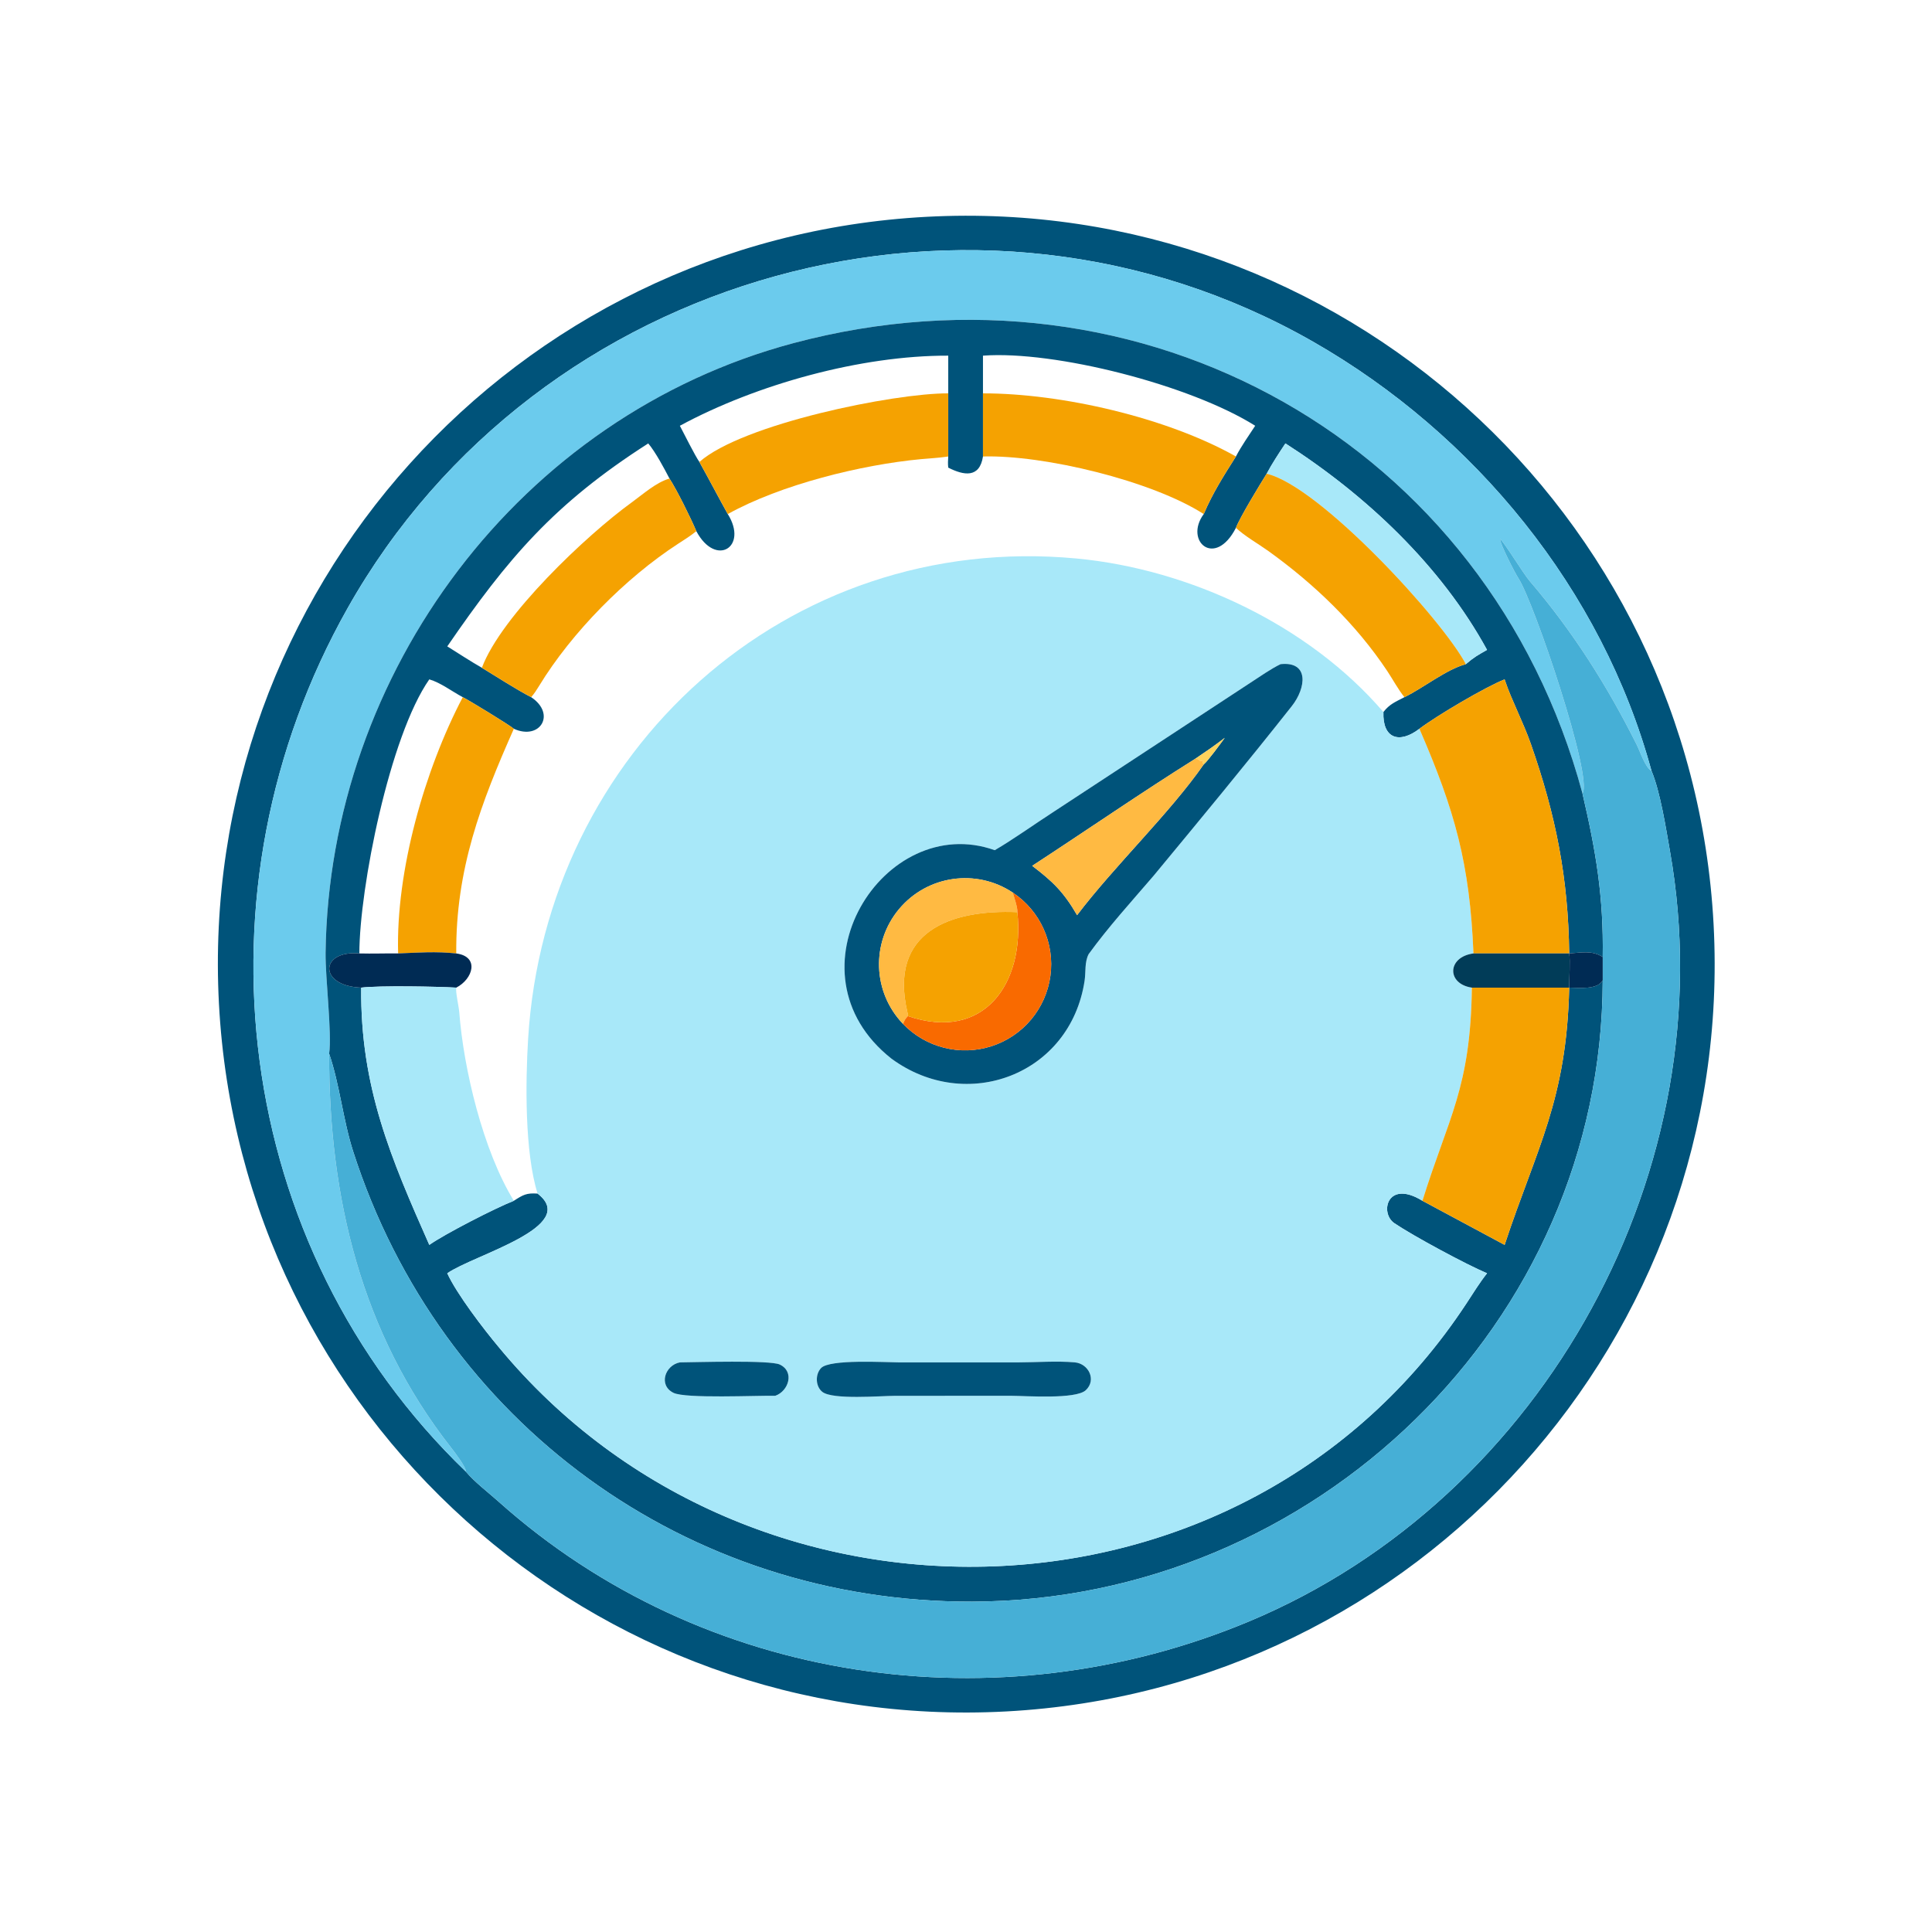
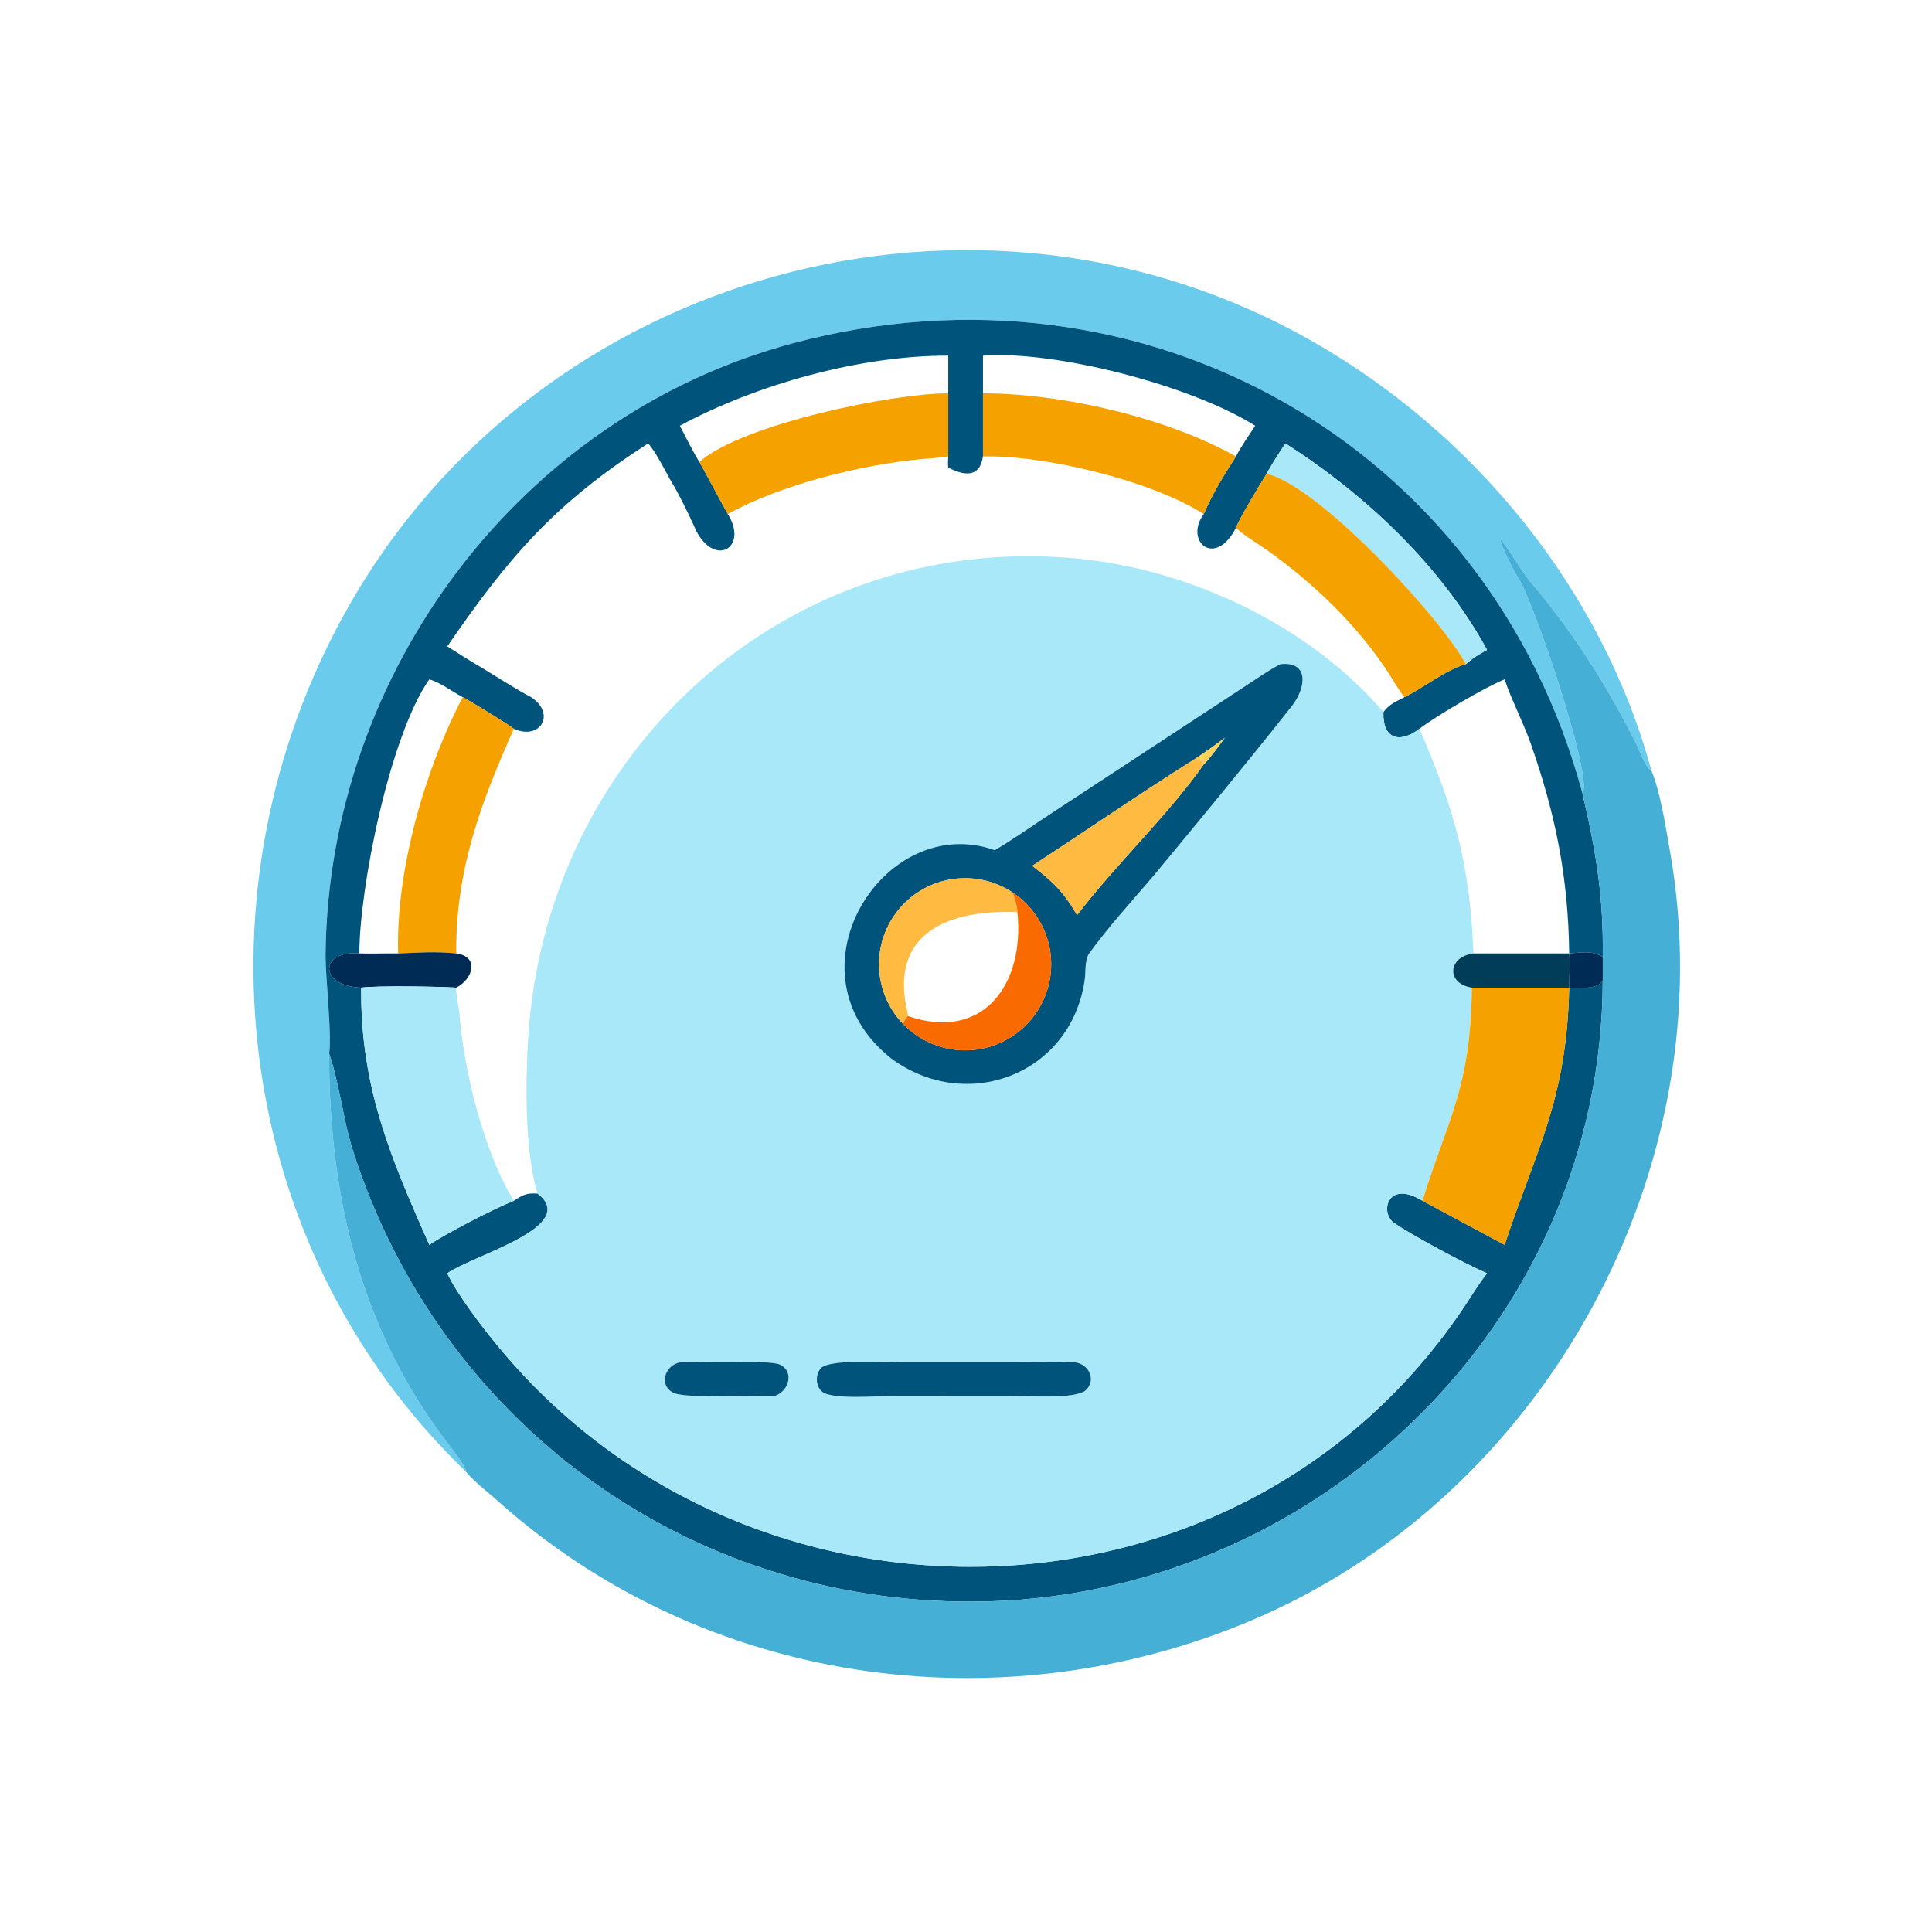
<svg xmlns="http://www.w3.org/2000/svg" width="1024" height="1024" viewBox="0 0 1024 1024">
-   <path fill="#00537A" transform="scale(2 2)" d="M266.631 453.55C157.235 459.383 63.83 375.414 58.024 266.016C52.217 156.619 136.209 63.234 245.607 57.454C354.969 51.675 448.316 135.632 454.12 244.993C459.925 354.353 375.99 447.719 266.631 453.55ZM437.66 204.28C424.618 156.245 390.762 114.994 347.933 90.527C258.702 39.551 142.57 71.728 92.115 161.18C50.079 235.707 61.546 330.327 123.457 389.998C125.778 392.771 129.401 395.506 132.159 397.978C186.411 446.407 264.349 457.556 330.972 429.712C409.604 396.849 457.311 309.37 442.573 225.64C441.524 219.677 439.987 209.744 437.66 204.28Z" />
  <path fill="#6BCBED" transform="scale(2 2)" d="M437.66 204.28C436.051 203.488 434.644 199.145 433.746 197.35C425.933 181.742 416.796 167.305 405.434 154.045C403.598 151.902 398.946 144.104 397.535 142.841C397.546 144.181 401.412 151.751 402.422 153.295C406.525 159.568 422.292 206.285 419.362 210.238C394.318 117.298 302.737 66.317 210.332 90.917C137.798 110.227 87.218 178.209 86.28 252.506C86.205 259.234 88.006 273.952 87.225 279.229C87.139 317.321 95.778 353.293 119.423 383.48C120.297 384.595 123.596 388.879 123.457 389.998C61.546 330.327 50.079 235.707 92.115 161.18C142.57 71.728 258.702 39.551 347.933 90.527C390.762 114.994 424.618 156.245 437.66 204.28Z" />
  <path fill="#00537A" transform="scale(2 2)" d="M251.295 104.244L251.295 94.252C228.157 94.182 200.487 101.849 180.169 112.832C181.162 114.723 184.226 120.844 185.346 122.422C187.909 127.014 190.338 131.686 192.87 136.233C198.355 144.99 189.676 150.415 184.532 140.759C183.027 137.211 179.428 129.923 177.421 126.822C176.006 124.1 173.724 119.806 171.791 117.51C146.849 133.479 134.604 147.895 118.532 171.3C121.385 173.08 124.828 175.341 127.703 176.967C131.631 179.355 136.779 182.692 140.76 184.759C147.452 189.212 143.143 196.286 136.174 193.136C134.952 192.085 124.329 185.609 122.64 184.759C119.676 183.167 116.759 180.91 113.77 180.038C103.257 195.076 95.259 235.33 95.231 252.672C84.741 251.771 84.294 261.295 95.724 261.733C95.461 288.122 103.646 307.034 113.77 329.909C117.94 326.976 131.277 320.139 136.174 318.22C138.636 316.634 139.513 316.111 142.471 316.315C153.796 325.051 125.504 332.551 118.532 337.432C121.007 342.865 128.131 352.18 132.133 356.954C198.894 437.87 329.738 434.908 388.583 345.478C390.325 342.831 392.119 339.902 394.082 337.432C388.65 335.149 374.62 327.605 369.521 324.162C365.561 321.488 367.581 312.441 376.957 318.22L398.74 329.909C407.281 304.08 415.177 291.587 415.854 261.733L415.854 261.733C418.476 261.775 423.402 262.339 424.736 259.776C424.616 350.751 348.2 424.196 257.604 424.45C182.083 424.661 116.692 377.099 93.584 305.119C90.897 296.75 90.016 287.343 87.225 279.229C88.006 273.952 86.205 259.234 86.28 252.506C87.218 178.209 137.798 110.227 210.332 90.917C302.737 66.317 394.318 117.298 419.362 210.238C422.924 225.524 425.002 237.65 424.736 253.62C421.978 251.804 419.125 252.452 415.854 252.672C415.598 232.667 412.337 216.12 405.681 197.111C403.714 191.492 400.569 185.504 398.88 180.463L398.74 180.038C393.647 182.049 380.774 189.642 376.155 193.136C370.824 197.214 366.356 195.753 366.619 188.694C368.263 186.569 369.814 186.01 372.194 184.759C377.356 182.224 383.302 177.386 388.466 176.013C390.632 174.153 391.607 173.636 394.082 172.224C381.831 149.825 361.914 131.132 340.647 117.51C339.032 119.933 337.018 123 335.681 125.541C333.963 128.284 328.573 137.121 327.535 139.882C321.97 150.708 313.741 143.362 319.004 136.233C321.359 130.689 324.319 126.041 327.535 120.971C328.944 118.254 330.943 115.424 332.642 112.832C315.406 101.999 279.523 92.849 260.497 94.252L260.497 104.244L260.497 120.971C259.61 126.765 255.402 126.019 251.295 123.924C251.165 122.851 251.241 122.035 251.295 120.971L251.295 104.244Z" />
  <path fill="#F5A201" transform="scale(2 2)" d="M185.346 122.422C196.746 112.346 236.937 104.172 251.295 104.244L251.295 120.971L250.975 121.02C248.677 121.358 246.363 121.465 244.051 121.681C228.364 123.148 206.922 128.401 192.87 136.233C190.338 131.686 187.909 127.014 185.346 122.422Z" />
  <path fill="#F5A201" transform="scale(2 2)" d="M260.497 104.244C281.356 104.235 309.24 110.661 327.535 120.971C324.319 126.041 321.359 130.689 319.004 136.233C305.226 127.394 276.635 120.515 260.497 120.971L260.497 104.244Z" />
  <path fill="#A8E8F9" transform="scale(2 2)" d="M335.681 125.541C337.018 123 339.032 119.933 340.647 117.51C361.914 131.132 381.831 149.825 394.082 172.224C391.607 173.636 390.632 174.153 388.466 176.013C382.381 164.403 349.814 128.846 335.681 125.541Z" />
  <path fill="#F5A201" transform="scale(2 2)" d="M335.681 125.541C349.814 128.846 382.381 164.403 388.466 176.013C383.302 177.386 377.356 182.224 372.194 184.759C370.636 182.891 369.016 179.897 367.637 177.828C359.304 165.323 348.285 154.759 336.115 146.018C333.557 144.181 329.807 142.044 327.535 139.882C328.573 137.121 333.963 128.284 335.681 125.541Z" />
-   <path fill="#F5A201" transform="scale(2 2)" d="M177.421 126.822C179.428 129.923 183.027 137.211 184.532 140.759L184.333 140.923C182.916 142.064 181.22 143.118 179.693 144.11C165.805 153.128 151.528 167.573 142.894 181.726C142.249 182.784 141.587 183.829 140.76 184.759C136.779 182.692 131.631 179.355 127.703 176.967C132.871 163.164 155.442 141.805 167.386 133.159C170.412 130.968 173.91 127.809 177.421 126.822Z" />
  <path fill="#46AFD6" transform="scale(2 2)" d="M419.362 210.238C422.292 206.285 406.525 159.568 402.422 153.295C401.412 151.751 397.546 144.181 397.535 142.841C398.946 144.104 403.598 151.902 405.434 154.045C416.796 167.305 425.933 181.742 433.746 197.35C434.644 199.145 436.051 203.488 437.66 204.28C439.987 209.744 441.524 219.677 442.573 225.64C457.311 309.37 409.604 396.849 330.972 429.712C264.349 457.556 186.411 446.407 132.159 397.978C129.401 395.506 125.778 392.771 123.457 389.998C123.596 388.879 120.297 384.595 119.423 383.48C95.778 353.293 87.139 317.321 87.225 279.229C90.016 287.343 90.897 296.75 93.584 305.119C116.692 377.099 182.083 424.661 257.604 424.45C348.2 424.196 424.616 350.751 424.736 259.776L424.736 253.62C425.002 237.65 422.924 225.524 419.362 210.238Z" />
  <path fill="#A8E8F9" transform="scale(2 2)" d="M142.471 316.315C139.039 305.454 139.249 286.834 139.96 275.248C144.625 199.172 208.506 140.787 285.306 148.009C315.22 150.823 346.839 165.637 366.619 188.694C366.356 195.753 370.824 197.214 376.155 193.136C385.567 214.844 389.501 228.842 390.483 252.672C383.482 253.603 383.335 260.753 390.058 261.733C389.725 288.348 383.864 296.041 376.957 318.22C367.581 312.441 365.561 321.488 369.521 324.162C374.62 327.605 388.65 335.149 394.082 337.432C392.119 339.902 390.325 342.831 388.583 345.478C329.738 434.908 198.894 437.87 132.133 356.954C128.131 352.18 121.007 342.865 118.532 337.432C125.504 332.551 153.796 325.051 142.471 316.315ZM339.358 176.013C336.847 177.226 333.9 179.288 331.521 180.836L279.023 215.269C274.309 218.312 268.312 222.597 263.621 225.31C234.256 214.842 207.201 257.659 236.257 280.56C256.086 295.131 283.649 284.857 287.428 259.914C287.781 257.582 287.393 254.965 288.502 252.852C293.756 245.606 299.828 238.951 305.649 232.164C317.992 217.252 330.332 202.33 342.33 187.139C346.139 182.317 347.011 175.199 339.358 176.013ZM180.169 361.049C176.237 361.801 174.413 367.124 178.492 369.119C181.703 370.69 200.491 369.797 205.454 369.895C209 368.651 210.642 363.496 206.636 361.614C204.063 360.404 184.379 361.011 180.169 361.049ZM238.255 361.049C234.62 361.038 219.9 360.135 217.596 362.549C216.009 364.212 216.094 367.395 217.916 368.852C220.626 371.02 233.462 369.91 237.126 369.909L267.967 369.895C271.863 369.916 285.098 370.887 287.746 368.414C290.672 365.681 288.447 361.366 284.848 361.046C279.988 360.614 274.764 361.043 269.868 361.047L238.255 361.049Z" />
  <path fill="#00537A" transform="scale(2 2)" d="M263.621 225.31C268.312 222.597 274.309 218.312 279.023 215.269L331.521 180.836C333.9 179.288 336.847 177.226 339.358 176.013C347.011 175.199 346.139 182.317 342.33 187.139C330.332 202.33 317.992 217.252 305.649 232.164C299.828 238.951 293.756 245.606 288.502 252.852C287.393 254.965 287.781 257.582 287.428 259.914C283.649 284.857 256.086 295.131 236.257 280.56C207.201 257.659 234.256 214.842 263.621 225.31ZM316.748 201.09C302.482 210.02 287.736 220.205 273.539 229.456C278.996 233.597 281.89 236.398 285.438 242.527C295.44 229.362 310.029 215.48 319.004 202.569C320.07 201.729 323.662 196.796 324.579 195.533C321.939 197.576 319.516 199.221 316.748 201.09ZM268.409 236.55C258.72 230.099 245.728 231.976 238.262 240.906C230.795 249.836 231.249 262.955 239.313 271.348C245.373 277.655 254.505 279.942 262.822 277.237C271.139 274.531 277.178 267.309 278.368 258.644C279.557 249.98 275.689 241.397 268.409 236.55Z" />
-   <path fill="#F5A201" transform="scale(2 2)" d="M376.155 193.136C380.774 189.642 393.647 182.049 398.74 180.038L398.88 180.463C400.569 185.504 403.714 191.492 405.681 197.111C412.337 216.12 415.598 232.667 415.854 252.672L415.854 252.672L390.483 252.672C389.501 228.842 385.567 214.844 376.155 193.136Z" />
  <path fill="#F5A201" transform="scale(2 2)" d="M122.64 184.759C124.329 185.609 134.952 192.085 136.174 193.136C127.438 212.822 120.749 230.366 120.91 252.672C115.407 252.096 110.992 252.446 105.508 252.672C104.876 230.85 112.543 203.98 122.64 184.759Z" />
  <path fill="#FFD35B" transform="scale(2 2)" d="M316.748 201.09C319.516 199.221 321.939 197.576 324.579 195.533C323.662 196.796 320.07 201.729 319.004 202.569C318.824 202.394 318.777 202.216 318.657 201.967L319.067 201.614L318.713 201.574L318.651 201.671C316.754 201.527 318.88 201.261 316.748 201.09Z" />
  <path fill="#FFBA42" transform="scale(2 2)" d="M273.539 229.456C287.736 220.205 302.482 210.02 316.748 201.09C318.88 201.261 316.754 201.527 318.651 201.671L318.713 201.574L319.067 201.614L318.657 201.967C318.777 202.216 318.824 202.394 319.004 202.569C310.029 215.48 295.44 229.362 285.438 242.527C281.89 236.398 278.996 233.597 273.539 229.456Z" />
  <path fill="#FFBA42" transform="scale(2 2)" d="M239.313 271.348C231.249 262.955 230.795 249.836 238.262 240.906C245.728 231.976 258.72 230.099 268.409 236.55C268.793 237.915 269.7 240.493 269.617 241.733C251.909 240.969 235.426 246.891 240.479 268.277L240.589 268.758C240.613 268.854 240.637 268.95 240.661 269.046L240.595 269.272C239.801 270.165 239.781 270.229 239.313 271.348Z" />
  <path fill="#F96A00" transform="scale(2 2)" d="M268.409 236.55C275.689 241.397 279.557 249.98 278.368 258.644C277.178 267.309 271.139 274.531 262.822 277.237C254.505 279.942 245.373 277.655 239.313 271.348C239.781 270.229 239.801 270.165 240.595 269.272C260.884 276.161 271.581 260.512 269.617 241.733C269.7 240.493 268.793 237.915 268.409 236.55Z" />
-   <path fill="#F5A201" transform="scale(2 2)" d="M240.595 269.272L240.661 269.046C240.637 268.95 240.613 268.854 240.589 268.758L240.479 268.277C235.426 246.891 251.909 240.969 269.617 241.733C271.581 260.512 260.884 276.161 240.595 269.272Z" />
  <path fill="#002B54" transform="scale(2 2)" d="M105.508 252.672C110.992 252.446 115.407 252.096 120.91 252.672C127.171 253.521 125.333 259.476 120.91 261.733C115.999 261.432 100.44 261.153 95.724 261.733C84.294 261.295 84.741 251.771 95.231 252.672C98.643 252.764 102.082 252.631 105.508 252.672Z" />
  <path fill="#013C58" transform="scale(2 2)" d="M390.483 252.672L415.854 252.672C416.166 254.638 415.839 259.399 415.854 261.733L415.854 261.733L390.058 261.733C383.335 260.753 383.482 253.603 390.483 252.672Z" />
  <path fill="#002B54" transform="scale(2 2)" d="M415.854 252.672L415.854 252.672C419.125 252.452 421.978 251.804 424.736 253.62L424.736 259.776C423.402 262.339 418.476 261.775 415.854 261.733C415.839 259.399 416.166 254.638 415.854 252.672Z" />
  <path fill="#A8E8F9" transform="scale(2 2)" d="M95.724 261.733C100.44 261.153 115.999 261.432 120.91 261.733C120.68 262.788 121.598 266.793 121.703 268.186C122.848 283.263 128.01 304.946 136.174 318.22C131.277 320.139 117.94 326.976 113.77 329.909C103.646 307.034 95.461 288.122 95.724 261.733Z" />
  <path fill="#F5A201" transform="scale(2 2)" d="M390.058 261.733L415.854 261.733C415.177 291.587 407.281 304.08 398.74 329.909L376.957 318.22C383.864 296.041 389.725 288.348 390.058 261.733Z" />
  <path fill="#00537A" transform="scale(2 2)" d="M205.454 369.895C200.491 369.797 181.703 370.69 178.492 369.119C174.413 367.124 176.237 361.801 180.169 361.049C184.379 361.011 204.063 360.404 206.636 361.614C210.642 363.496 209 368.651 205.454 369.895Z" />
  <path fill="#00537A" transform="scale(2 2)" d="M267.967 369.895L237.126 369.909C233.462 369.91 220.626 371.02 217.916 368.852C216.094 367.395 216.009 364.212 217.596 362.549C219.9 360.135 234.62 361.038 238.255 361.049L269.868 361.047C274.764 361.043 279.988 360.614 284.848 361.046C288.447 361.366 290.672 365.681 287.746 368.414C285.098 370.887 271.863 369.916 267.967 369.895Z" />
</svg>